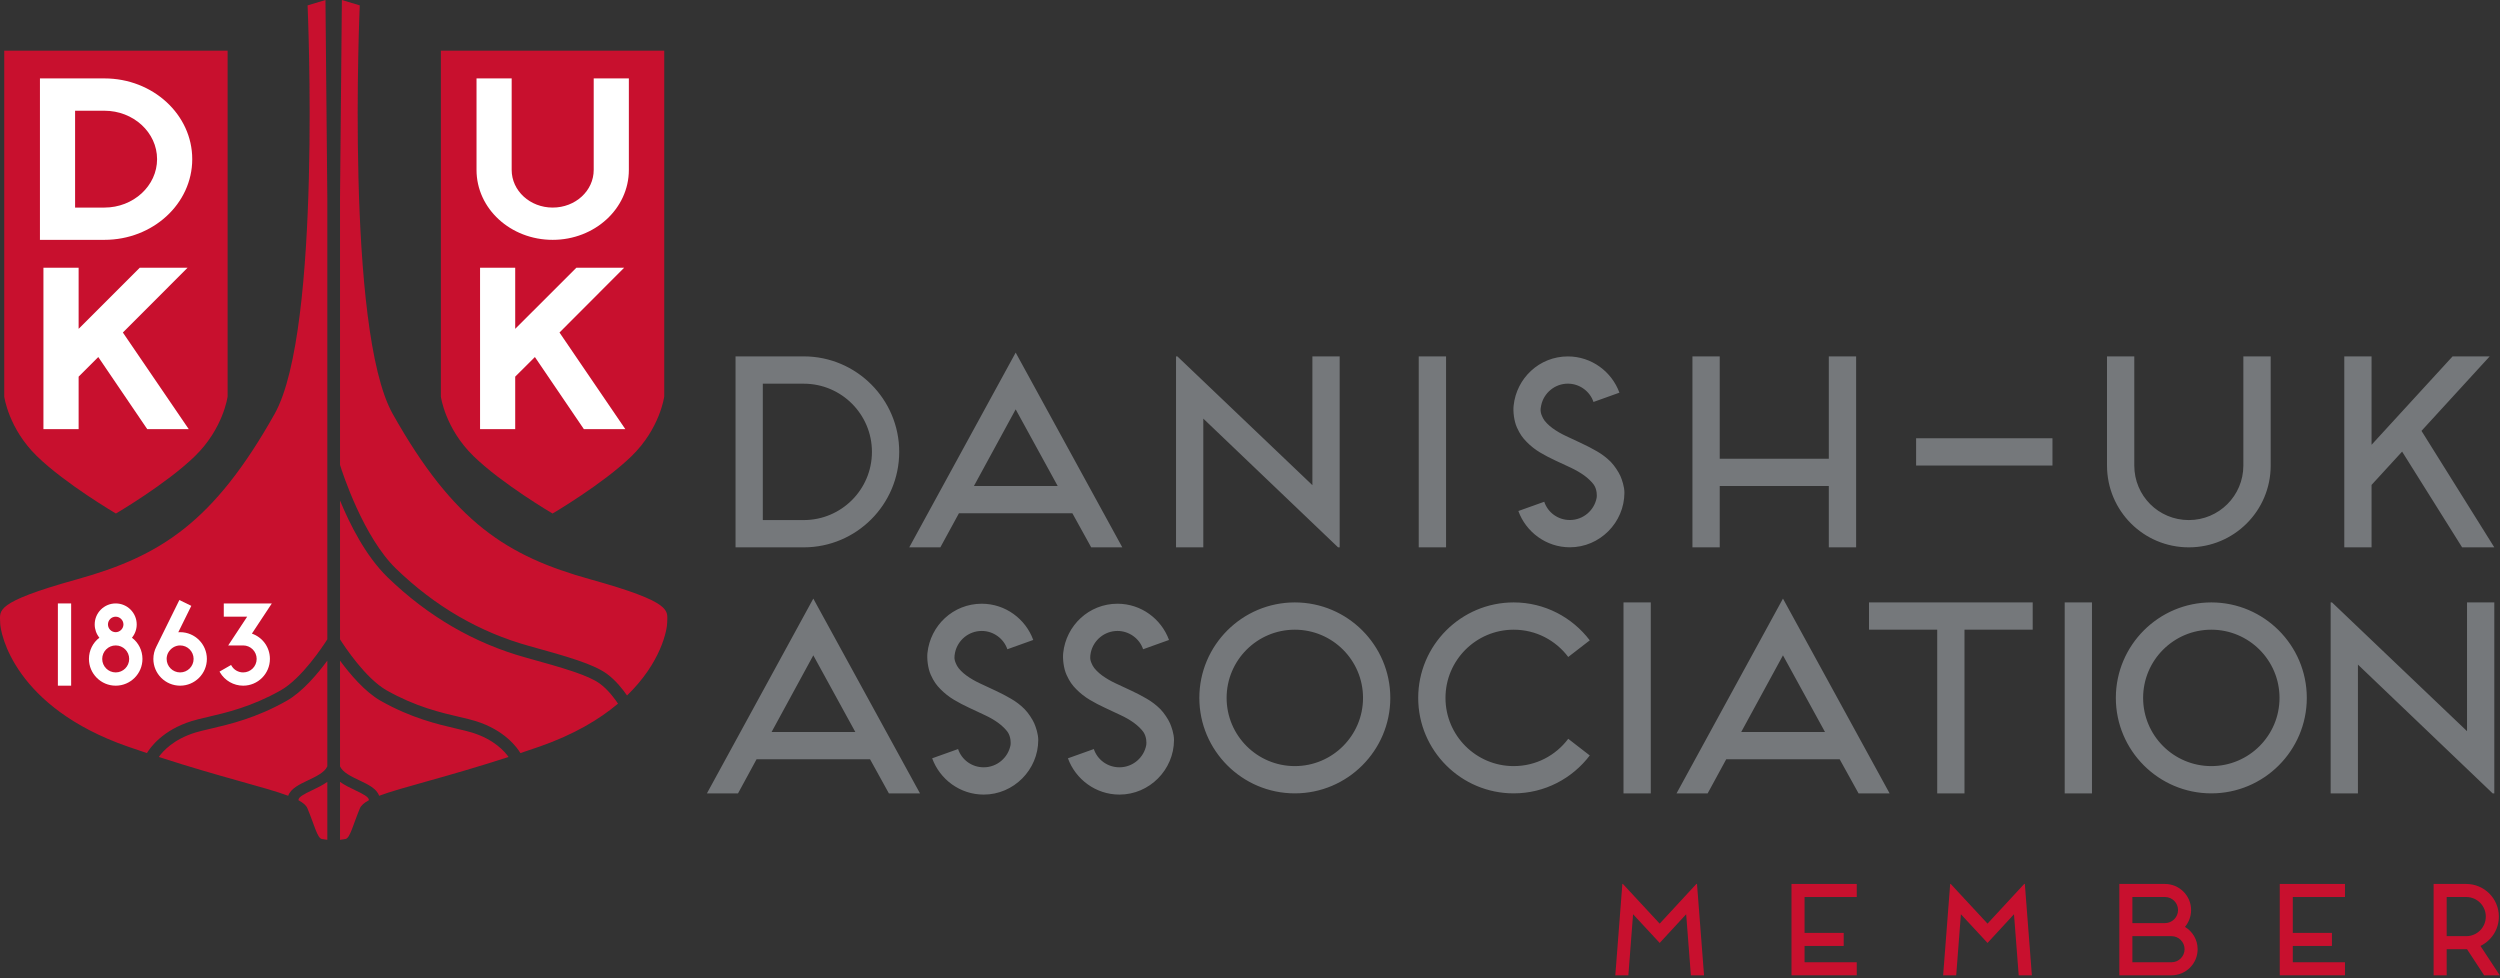
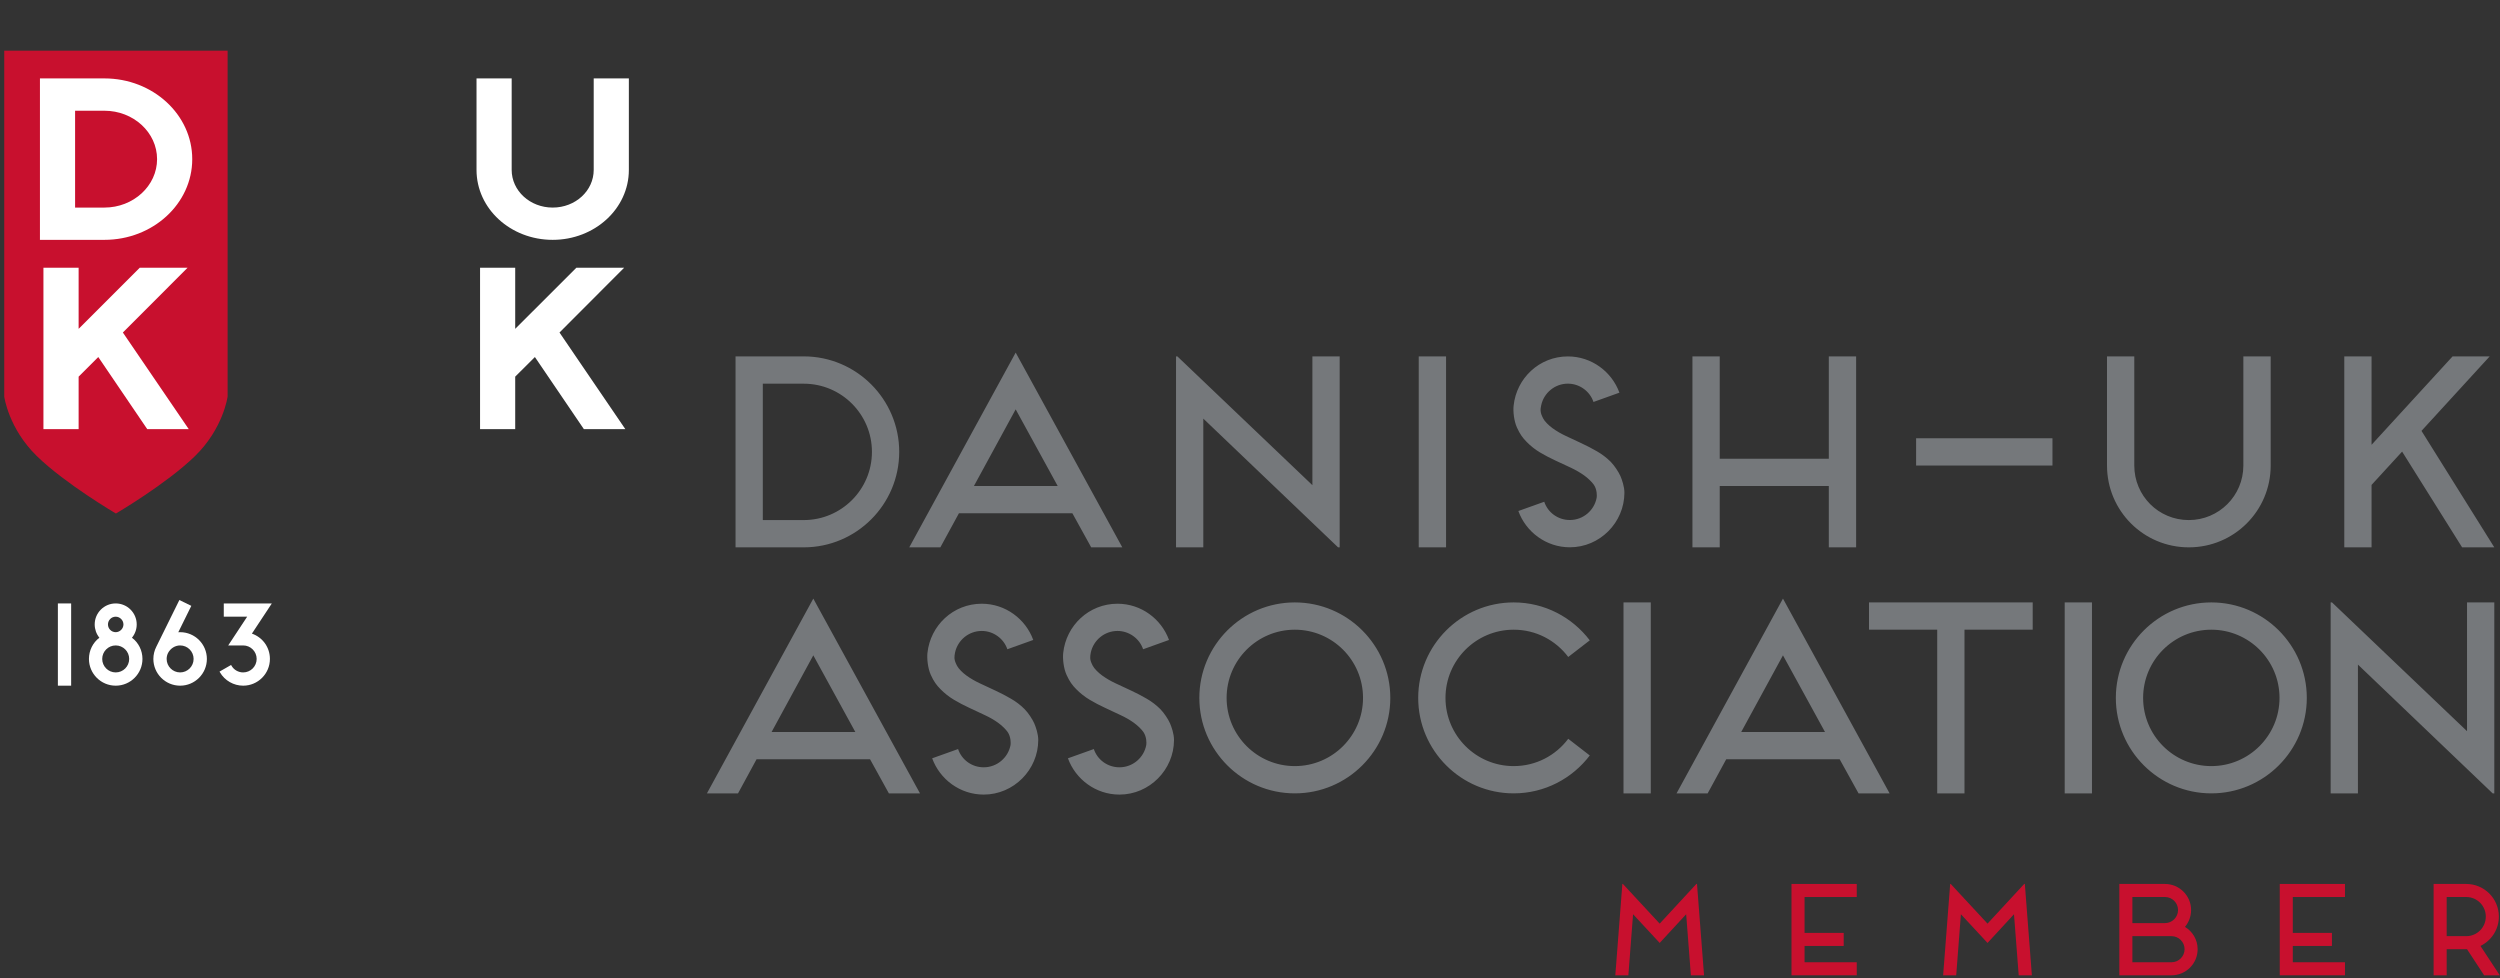
<svg xmlns="http://www.w3.org/2000/svg" width="100%" height="100%" viewBox="0 0 593 232" version="1.1" xml:space="preserve" style="fill-rule:evenodd;clip-rule:evenodd;stroke-linejoin:round;stroke-miterlimit:2;">
  <rect x="0" y="0" width="593" height="232" fill="#333333" stroke="none" />
  <g transform="matrix(1,0,0,1,-0.001,-305.708)">
    <g transform="matrix(1,0,0,1,0,41.637)">
      <path d="M277.515,435.622C277.128,434.741 276.157,433.199 275.204,432.248C274.254,431.298 273.162,430.471 271.956,429.777C270.749,429.078 269.513,428.437 268.278,427.863C267.031,427.284 265.814,426.713 264.608,426.15C263.423,425.597 262.358,424.97 261.429,424.297C260.511,423.635 259.561,422.672 259.211,421.999C258.864,421.324 258.65,420.844 258.6,420.2C258.568,419.861 258.65,419.285 258.741,418.842C259.374,415.933 261.971,413.731 265.07,413.731C267.848,413.731 270.301,415.551 271.147,418.073L277.291,415.869C275.481,410.891 270.688,407.274 265.07,407.274C258.303,407.274 252.877,412.433 252.191,418.965C252.05,420.262 252.261,422.563 252.987,424.148C253.702,425.728 254.337,426.587 255.277,427.535C256.219,428.498 257.289,429.345 258.477,430.055C259.63,430.748 260.868,431.392 262.126,431.971C263.372,432.555 264.586,433.119 265.771,433.682C266.948,434.221 268,434.835 268.921,435.491C269.831,436.143 270.781,437.063 271.219,437.707C272.017,438.87 271.966,440.394 271.894,440.781C271.342,443.787 268.697,446.077 265.537,446.077C262.697,446.077 260.295,444.27 259.456,441.745L253.315,443.942C255.125,448.919 259.908,452.547 265.537,452.547C272.65,452.547 278.455,446.669 278.476,439.607C278.476,438.155 277.902,436.514 277.515,435.622ZM245.313,435.622C244.926,434.741 243.955,433.199 243.004,432.248C242.054,431.298 240.971,430.471 239.753,429.777C238.558,429.078 237.311,428.437 236.075,427.863C234.826,427.284 233.612,426.713 232.406,426.15C231.22,425.597 230.158,424.97 229.227,424.297C228.309,423.635 227.358,422.672 227.011,421.999C226.662,421.324 226.459,420.844 226.398,420.2C226.366,419.861 226.448,419.285 226.542,418.842C227.174,415.933 229.769,413.731 232.867,413.731C235.646,413.731 238.096,415.551 238.947,418.073L245.089,415.869C243.279,410.891 238.486,407.274 232.867,407.274C226.099,407.274 220.675,412.433 219.989,418.965C219.856,420.262 220.061,422.563 220.787,424.148C221.503,425.728 222.135,426.587 223.077,427.535C224.017,428.498 225.087,429.345 226.275,430.055C227.439,430.748 228.666,431.392 229.923,431.971C231.17,432.555 232.387,433.119 233.572,433.682C234.746,434.221 235.801,434.835 236.719,435.491C237.629,436.143 238.579,437.063 239.019,437.707C239.815,438.87 239.764,440.394 239.705,440.781C239.142,443.787 236.492,446.077 233.337,446.077C230.494,446.077 228.095,444.27 227.257,441.745L221.113,443.942C222.922,448.919 227.703,452.547 233.337,452.547C240.45,452.547 246.266,446.669 246.274,439.607C246.274,438.155 245.703,436.514 245.313,435.622ZM591.65,406.965L591.65,452.258L591.261,452.258L559.304,421.714L559.304,452.258L552.834,452.258L552.834,406.965L553.152,406.965L585.18,437.504L585.18,406.965L591.65,406.965ZM508.349,429.614C508.349,438.534 515.593,445.789 524.526,445.789C533.457,445.789 540.703,438.534 540.703,429.614C540.703,420.681 533.457,413.434 524.526,413.434C515.593,413.434 508.349,420.681 508.349,429.614ZM524.526,452.258C512.037,452.258 501.879,442.1 501.879,429.614C501.879,417.126 512.037,406.965 524.526,406.965C537.012,406.965 547.173,417.126 547.173,429.614C547.173,442.1 537.012,452.258 524.526,452.258ZM489.748,406.965L496.218,406.965L496.218,452.258L489.748,452.258L489.748,406.965ZM482.155,406.965L482.155,413.434L465.978,413.434L465.978,452.258L459.508,452.258L459.508,413.434L443.331,413.434L443.331,406.965L482.155,406.965ZM432.889,437.696L422.92,419.517L413.018,437.696L432.889,437.696ZM436.37,444.166L409.463,444.166L405.059,452.258L397.679,452.258L422.92,406.057L448.215,452.258L440.848,452.258L436.37,444.166ZM385.097,406.965L391.567,406.965L391.567,452.258L385.097,452.258L385.097,406.965ZM371.987,439.314L377.095,443.266C372.958,448.703 366.427,452.258 359.047,452.258C346.561,452.258 336.4,442.1 336.4,429.614C336.4,417.126 346.561,406.965 359.047,406.965C366.427,406.965 372.958,410.522 377.095,415.959L371.987,419.904C369.013,415.959 364.353,413.434 359.047,413.434C350.116,413.434 342.87,420.681 342.87,429.614C342.87,438.534 350.116,445.789 359.047,445.789C364.353,445.789 369.013,443.266 371.987,439.314ZM290.954,429.614C290.954,438.534 298.2,445.789 307.134,445.789C316.065,445.789 323.311,438.534 323.311,429.614C323.311,420.681 316.065,413.434 307.134,413.434C298.2,413.434 290.954,420.681 290.954,429.614ZM307.134,452.258C294.645,452.258 284.484,442.1 284.484,429.614C284.484,417.126 294.645,406.965 307.134,406.965C319.62,406.965 329.781,417.126 329.781,429.614C329.781,442.1 319.62,452.258 307.134,452.258ZM202.883,437.696L192.917,419.517L183.023,437.696L202.883,437.696ZM206.377,444.166L179.457,444.166L175.063,452.258L167.684,452.258L192.917,406.057L218.222,452.258L210.842,452.258L206.377,444.166ZM384.352,376.964C383.963,376.086 382.983,374.543 382.044,373.593C381.091,372.643 379.999,371.816 378.793,371.119C377.589,370.422 376.351,369.782 375.112,369.208C373.866,368.626 372.641,368.055 371.445,367.492C370.26,366.939 369.184,366.307 368.269,365.642C367.348,364.978 366.384,364.017 366.051,363.344C365.704,362.669 365.49,362.186 365.437,361.542C365.394,361.206 365.479,360.624 365.578,360.184C366.203,357.272 368.811,355.073 371.896,355.073C374.685,355.073 377.135,356.893 377.973,359.418L384.128,357.211C382.308,352.233 377.525,348.614 371.896,348.614C365.141,348.614 359.704,353.776 359.031,360.307C358.884,361.604 359.1,363.905 359.824,365.49C360.542,367.073 361.174,367.922 362.116,368.882C363.045,369.841 364.118,370.689 365.303,371.397C366.47,372.091 367.695,372.734 368.96,373.316C370.198,373.9 371.426,374.461 372.611,375.013C373.775,375.566 374.837,376.18 375.758,376.834C376.666,377.487 377.616,378.406 378.059,379.049C378.854,380.215 378.803,381.737 378.729,382.126C378.179,385.132 375.531,387.419 372.376,387.419C369.523,387.419 367.134,385.609 366.294,383.087L360.155,385.284C361.962,390.262 366.745,393.889 372.376,393.889C379.489,393.889 385.292,388.014 385.313,380.949C385.313,379.5 384.739,377.856 384.352,376.964ZM584.014,393.902L569.78,371.191L562.536,379.092L562.536,393.902L556.066,393.902L556.066,348.605L562.536,348.605L562.536,369.576L581.756,348.605L590.556,348.605L574.379,366.275L591.65,393.902L584.014,393.902ZM519.191,393.902C508.45,393.902 499.784,385.233 499.784,374.49L499.784,348.605L506.254,348.605L506.254,374.49C506.254,381.675 512.006,387.432 519.191,387.432C526.314,387.432 532.127,381.675 532.127,374.49L532.127,348.605L538.608,348.605L538.608,374.49C538.608,385.233 529.934,393.902 519.191,393.902ZM454.501,368.023L486.847,368.023L486.847,374.49L454.501,374.49L454.501,368.023ZM440.275,348.605L440.275,393.902L433.794,393.902L433.794,379.345L407.917,379.345L407.917,393.902L401.448,393.902L401.448,348.605L407.917,348.605L407.917,372.878L433.794,372.878L433.794,348.605L440.275,348.605ZM336.526,348.605L343.006,348.605L343.006,393.902L336.526,393.902L336.526,348.605ZM317.77,348.605L317.77,393.902L317.394,393.902L285.424,363.363L285.424,393.902L278.957,393.902L278.957,348.605L279.272,348.605L311.303,379.153L311.303,348.605L317.77,348.605ZM250.884,379.345L240.92,361.166L231.018,379.345L250.884,379.345ZM254.367,385.815L227.46,385.815L223.053,393.902L215.676,393.902L240.92,347.706L266.212,393.902L258.835,393.902L254.367,385.815ZM190.648,387.432C199.579,387.432 206.825,380.186 206.825,371.253C206.825,362.33 199.579,355.083 190.648,355.083L180.941,355.083L180.941,387.432L190.648,387.432ZM174.471,393.902L174.471,348.605L190.648,348.605C203.137,348.605 213.295,358.775 213.295,371.253C213.295,383.741 203.137,393.902 190.648,393.902L174.471,393.902" style="fill:rgb(117,120,123);fill-rule:nonzero;" />
    </g>
    <g transform="matrix(1,0,0,1,0,-31.268)">
-       <path d="M142.229,499.095C139.472,497.12 133.778,495.457 124.73,492.956C112.541,489.582 101.518,483.185 91.962,473.934C86.718,468.855 82.922,461.21 80.654,455.699L80.654,488.624C81.695,490.266 86.71,497.891 91.712,500.728C98.6,504.623 104.616,506.018 109.01,507.041C110.491,507.385 111.772,507.681 112.864,508.026C119.766,510.177 122.691,514.354 123.441,515.606C124.915,515.115 126.423,514.605 127.984,514.063C136.181,511.204 142.189,507.596 146.59,503.881C145.933,502.885 144.289,500.582 142.229,499.095ZM140.043,474.398C120.217,468.881 107.614,460.879 93.153,435.155C81.911,415.167 85.335,338.255 85.335,338.255L81.094,336.976L80.654,383.818L80.654,447.262C81.259,449.192 86.189,464.362 93.954,471.879C103.159,480.791 113.769,486.956 125.494,490.196C134.812,492.775 140.686,494.472 143.9,496.77C146.115,498.372 147.847,500.654 148.733,501.946C156.818,494.128 158.262,486.348 158.262,484.578C158.262,481.818 159.866,479.907 140.043,474.398ZM112.012,510.756C111.02,510.446 109.789,510.161 108.361,509.83C103.8,508.765 97.551,507.313 90.302,503.213C86.563,501.097 82.981,496.84 80.654,493.677L80.654,518.758C81.3,520.199 83.307,521.155 85.268,522.086C87.222,523.007 89.363,524.029 89.926,525.735C95.381,523.69 105.612,521.403 120.628,516.529C119.697,515.205 117.201,512.374 112.012,510.756ZM84.182,524.384C83.026,523.837 81.756,523.221 80.654,522.439L80.654,536.182C81.099,536.128 81.577,536.062 81.972,535.984C83.045,535.77 83.771,532.517 85.375,528.695C85.669,528.009 86.384,527.392 87.492,526.797C87.585,526.063 86.181,525.329 84.182,524.384ZM45.43,508.026C46.524,507.681 47.803,507.385 49.284,507.041C53.677,506.018 59.693,504.623 66.582,500.728C71.584,497.891 76.597,490.266 77.64,488.624L77.64,383.818L77.2,336.976L72.959,338.255C72.959,338.255 76.383,415.167 65.141,435.155C50.68,460.879 38.079,468.881 18.251,474.398C-1.572,479.907 0.032,481.818 0.032,484.578C0.032,487.335 3.515,504.732 30.313,514.063C31.871,514.605 33.379,515.115 34.855,515.606C35.603,514.354 38.528,510.177 45.43,508.026ZM77.64,522.439C76.538,523.221 75.27,523.837 74.112,524.384C72.113,525.329 70.709,526.063 70.802,526.797C71.91,527.392 72.625,528.009 72.919,528.695C74.523,532.517 75.249,535.77 76.322,535.984C76.717,536.062 77.195,536.128 77.64,536.182L77.64,522.439ZM73.025,522.086C71.072,523.007 68.931,524.029 68.368,525.735C62.915,523.69 52.682,521.403 37.666,516.529C38.597,515.205 41.093,512.374 46.281,510.756C47.274,510.446 48.505,510.161 49.933,509.83C54.494,508.765 60.742,507.313 67.992,503.213C71.734,501.097 75.313,496.84 77.64,493.677L77.64,518.758C76.997,520.199 74.987,521.155 73.025,522.086" style="fill:rgb(200,16,46);fill-rule:nonzero;" />
-     </g>
+       </g>
    <g transform="matrix(1,0,0,1,0,-96.671)">
      <path d="M27.465,524.165C27.465,524.165 15.529,517.164 8.763,510.583C1.999,504.001 1.006,496.439 1.006,496.439L1.006,414.395L53.99,414.395L53.99,496.439C53.99,496.439 52.999,504.001 46.233,510.583C39.47,517.164 27.534,524.165 27.534,524.165L27.465,524.165" style="fill:rgb(200,16,46);fill-rule:nonzero;" />
    </g>
    <g transform="matrix(1,0,0,1,0,-154.984)">
      <path d="M17.813,509.929L17.813,486.956L24.764,486.956C31.65,486.956 37.26,492.107 37.26,498.441C37.26,504.767 31.65,509.929 24.764,509.929L17.813,509.929ZM24.764,517.584C36.27,517.584 45.601,509.011 45.601,498.441C45.601,487.877 36.27,479.291 24.764,479.291L9.475,479.291L9.475,517.584L24.764,517.584" style="fill:white;fill-rule:nonzero;" />
    </g>
    <g transform="matrix(1,0,0,1,0,-65.176)">
      <path d="M10.303,472.679L18.651,472.679L18.651,460.223L23.312,455.573L34.93,472.679L44.773,472.679L29.146,449.758L44.499,434.386L33.152,434.386L18.651,448.887L18.651,434.386L10.303,434.386L10.303,472.679" style="fill:white;fill-rule:nonzero;" />
    </g>
    <g transform="matrix(1,0,0,1,0,-96.671)">
-       <path d="M131.029,524.165C131.029,524.165 119.096,517.164 112.33,510.583C105.564,504.001 104.574,496.439 104.574,496.439L104.574,414.395L157.557,414.395L157.557,496.439C157.557,496.439 156.567,504.001 149.801,510.583C143.035,517.164 131.101,524.165 131.101,524.165L131.029,524.165" style="fill:rgb(200,16,46);fill-rule:nonzero;" />
-     </g>
+       </g>
    <g transform="matrix(1,0,0,1,0,-154.984)">
      <path d="M149.166,479.291L140.828,479.291L140.828,500.995C140.828,505.941 136.496,509.929 131.101,509.929C125.715,509.929 121.37,505.941 121.37,500.995L121.37,479.291L113.032,479.291L113.032,500.995C113.032,510.185 121.095,517.584 131.101,517.584C141.054,517.584 149.166,510.185 149.166,500.995L149.166,479.291" style="fill:white;fill-rule:nonzero;" />
    </g>
    <g transform="matrix(1,0,0,1,0,-65.176)">
      <path d="M113.87,472.679L122.208,472.679L122.208,460.223L126.879,455.573L138.497,472.679L148.33,472.679L132.714,449.758L148.053,434.386L136.72,434.386L122.208,448.887L122.208,434.386L113.87,434.386L113.87,472.679" style="fill:white;fill-rule:nonzero;" />
    </g>
    <g transform="matrix(1,0,0,1,0,75.302)">
      <rect x="13.73" y="373.54" width="3.147" height="19.508" style="fill:white;" />
    </g>
    <g transform="matrix(1,0,0,1,0,75.302)">
      <path d="M27.446,376.684C26.432,376.684 25.61,377.509 25.61,378.523C25.61,379.535 26.432,380.359 27.446,380.359C28.441,380.359 29.282,379.516 29.282,378.523C29.282,377.525 28.441,376.684 27.446,376.684ZM27.446,383.503C25.682,383.503 24.246,384.939 24.246,386.704C24.246,388.471 25.682,389.904 27.446,389.904C29.21,389.904 30.643,388.471 30.643,386.704C30.643,384.939 29.21,383.503 27.446,383.503ZM27.446,393.048C23.947,393.048 21.099,390.203 21.099,386.704C21.099,384.713 22.02,382.85 23.573,381.673C22.855,380.778 22.463,379.668 22.463,378.523C22.463,375.774 24.699,373.54 27.446,373.54C30.195,373.54 32.429,375.774 32.429,378.523C32.429,379.673 32.029,380.784 31.3,381.675C32.864,382.844 33.793,384.707 33.793,386.704C33.793,390.203 30.945,393.048 27.446,393.048" style="fill:white;fill-rule:nonzero;" />
    </g>
    <g transform="matrix(1,0,0,1,0,74.493)">
      <path d="M42.729,384.312C41.539,384.312 40.439,385.001 39.857,386.109C39.644,386.538 39.529,387.021 39.529,387.512C39.529,389.279 40.962,390.713 42.729,390.713C44.491,390.713 45.924,389.279 45.924,387.512C45.924,385.748 44.491,384.312 42.729,384.312ZM42.729,393.857C39.227,393.857 36.379,391.012 36.379,387.512C36.379,386.509 36.622,385.505 37.084,384.609L42.547,373.54L45.379,374.922L42.291,381.184C42.433,381.173 42.582,381.168 42.729,381.168C46.225,381.168 49.073,384.013 49.073,387.512C49.073,391.012 46.225,393.857 42.729,393.857" style="fill:white;fill-rule:nonzero;" />
    </g>
    <g transform="matrix(1,0,0,1,0,75.302)">
      <path d="M57.681,393.048C55.423,393.048 53.314,391.839 52.18,389.893L52.073,389.709L54.814,388.137L54.919,388.318C55.474,389.295 56.533,389.904 57.681,389.904C59.445,389.904 60.881,388.471 60.881,386.704C60.881,384.939 59.445,383.503 57.681,383.503L54.131,383.503L58.629,376.684L53.082,376.684L53.082,373.54L64.479,373.54L59.752,380.698C62.32,381.592 64.025,383.971 64.025,386.704C64.025,390.203 61.177,393.048 57.681,393.048" style="fill:white;fill-rule:nonzero;" />
    </g>
    <g transform="matrix(1,0,0,1,0,210.541)">
      <path d="M399.961,312.024L393.678,318.832L387.363,312.024L386.25,326.508L383.154,326.508L384.825,304.841L384.95,304.841L393.678,314.252L402.377,304.841L402.529,304.841L404.2,326.508L401.077,326.508L399.961,312.024" style="fill:rgb(200,16,46);fill-rule:nonzero;" />
    </g>
    <g transform="matrix(1,0,0,1,0,210.541)">
      <path d="M428.04,307.937L428.04,316.449L437.325,316.449L437.325,319.545L428.04,319.545L428.04,323.412L440.421,323.412L440.421,326.508L424.943,326.508L424.943,304.841L440.421,304.841L440.421,307.937L428.04,307.937" style="fill:rgb(200,16,46);fill-rule:nonzero;" />
    </g>
    <g transform="matrix(1,0,0,1,0,210.541)">
      <path d="M477.721,312.024L471.441,318.832L465.126,312.024L464.013,326.508L460.914,326.508L462.585,304.841L462.711,304.841L471.441,314.252L480.14,304.841L480.292,304.841L481.962,326.508L478.837,326.508L477.721,312.024" style="fill:rgb(200,16,46);fill-rule:nonzero;" />
    </g>
    <g transform="matrix(1,0,0,1,0,210.541)">
      <path d="M515.086,323.412C516.788,323.412 518.184,322.019 518.184,320.319C518.184,318.616 516.788,317.223 515.086,317.223L505.803,317.223L505.803,323.412L515.086,323.412ZM505.803,307.937L505.803,314.127L513.537,314.127C515.243,314.127 516.634,312.733 516.634,311.033C516.634,309.33 515.243,307.937 513.537,307.937L505.803,307.937ZM521.278,320.319C521.278,323.754 518.491,326.508 515.086,326.508L502.706,326.508L502.706,304.841L513.537,304.841C516.946,304.841 519.73,307.628 519.73,311.033C519.73,312.549 519.175,313.943 518.275,315.026C520.071,316.107 521.278,318.058 521.278,320.319" style="fill:rgb(200,16,46);fill-rule:nonzero;" />
    </g>
    <g transform="matrix(1,0,0,1,0,210.541)">
      <path d="M543.85,307.937L543.85,316.449L553.133,316.449L553.133,319.545L543.85,319.545L543.85,323.412L556.229,323.412L556.229,326.508L540.754,326.508L540.754,304.841L556.229,304.841L556.229,307.937L543.85,307.937" style="fill:rgb(200,16,46);fill-rule:nonzero;" />
    </g>
    <g transform="matrix(1,0,0,1,0,210.541)">
-       <path d="M580.352,317.223L584.994,317.223C587.564,317.223 589.635,315.149 589.635,312.579C589.635,310.011 587.564,307.937 584.994,307.937L580.352,307.937L580.352,317.223ZM592.947,326.508L589.235,326.508L585.178,320.319L580.352,320.319L580.352,326.508L577.253,326.508L577.253,304.841L584.994,304.841C589.264,304.841 592.731,308.308 592.731,312.579C592.731,315.645 590.967,318.274 588.365,319.545L592.947,326.508" style="fill:rgb(200,16,46);fill-rule:nonzero;" />
+       <path d="M580.352,317.223L584.994,317.223C587.564,317.223 589.635,315.149 589.635,312.579C589.635,310.011 587.564,307.937 584.994,307.937L580.352,307.937ZM592.947,326.508L589.235,326.508L585.178,320.319L580.352,320.319L580.352,326.508L577.253,326.508L577.253,304.841L584.994,304.841C589.264,304.841 592.731,308.308 592.731,312.579C592.731,315.645 590.967,318.274 588.365,319.545L592.947,326.508" style="fill:rgb(200,16,46);fill-rule:nonzero;" />
    </g>
  </g>
</svg>